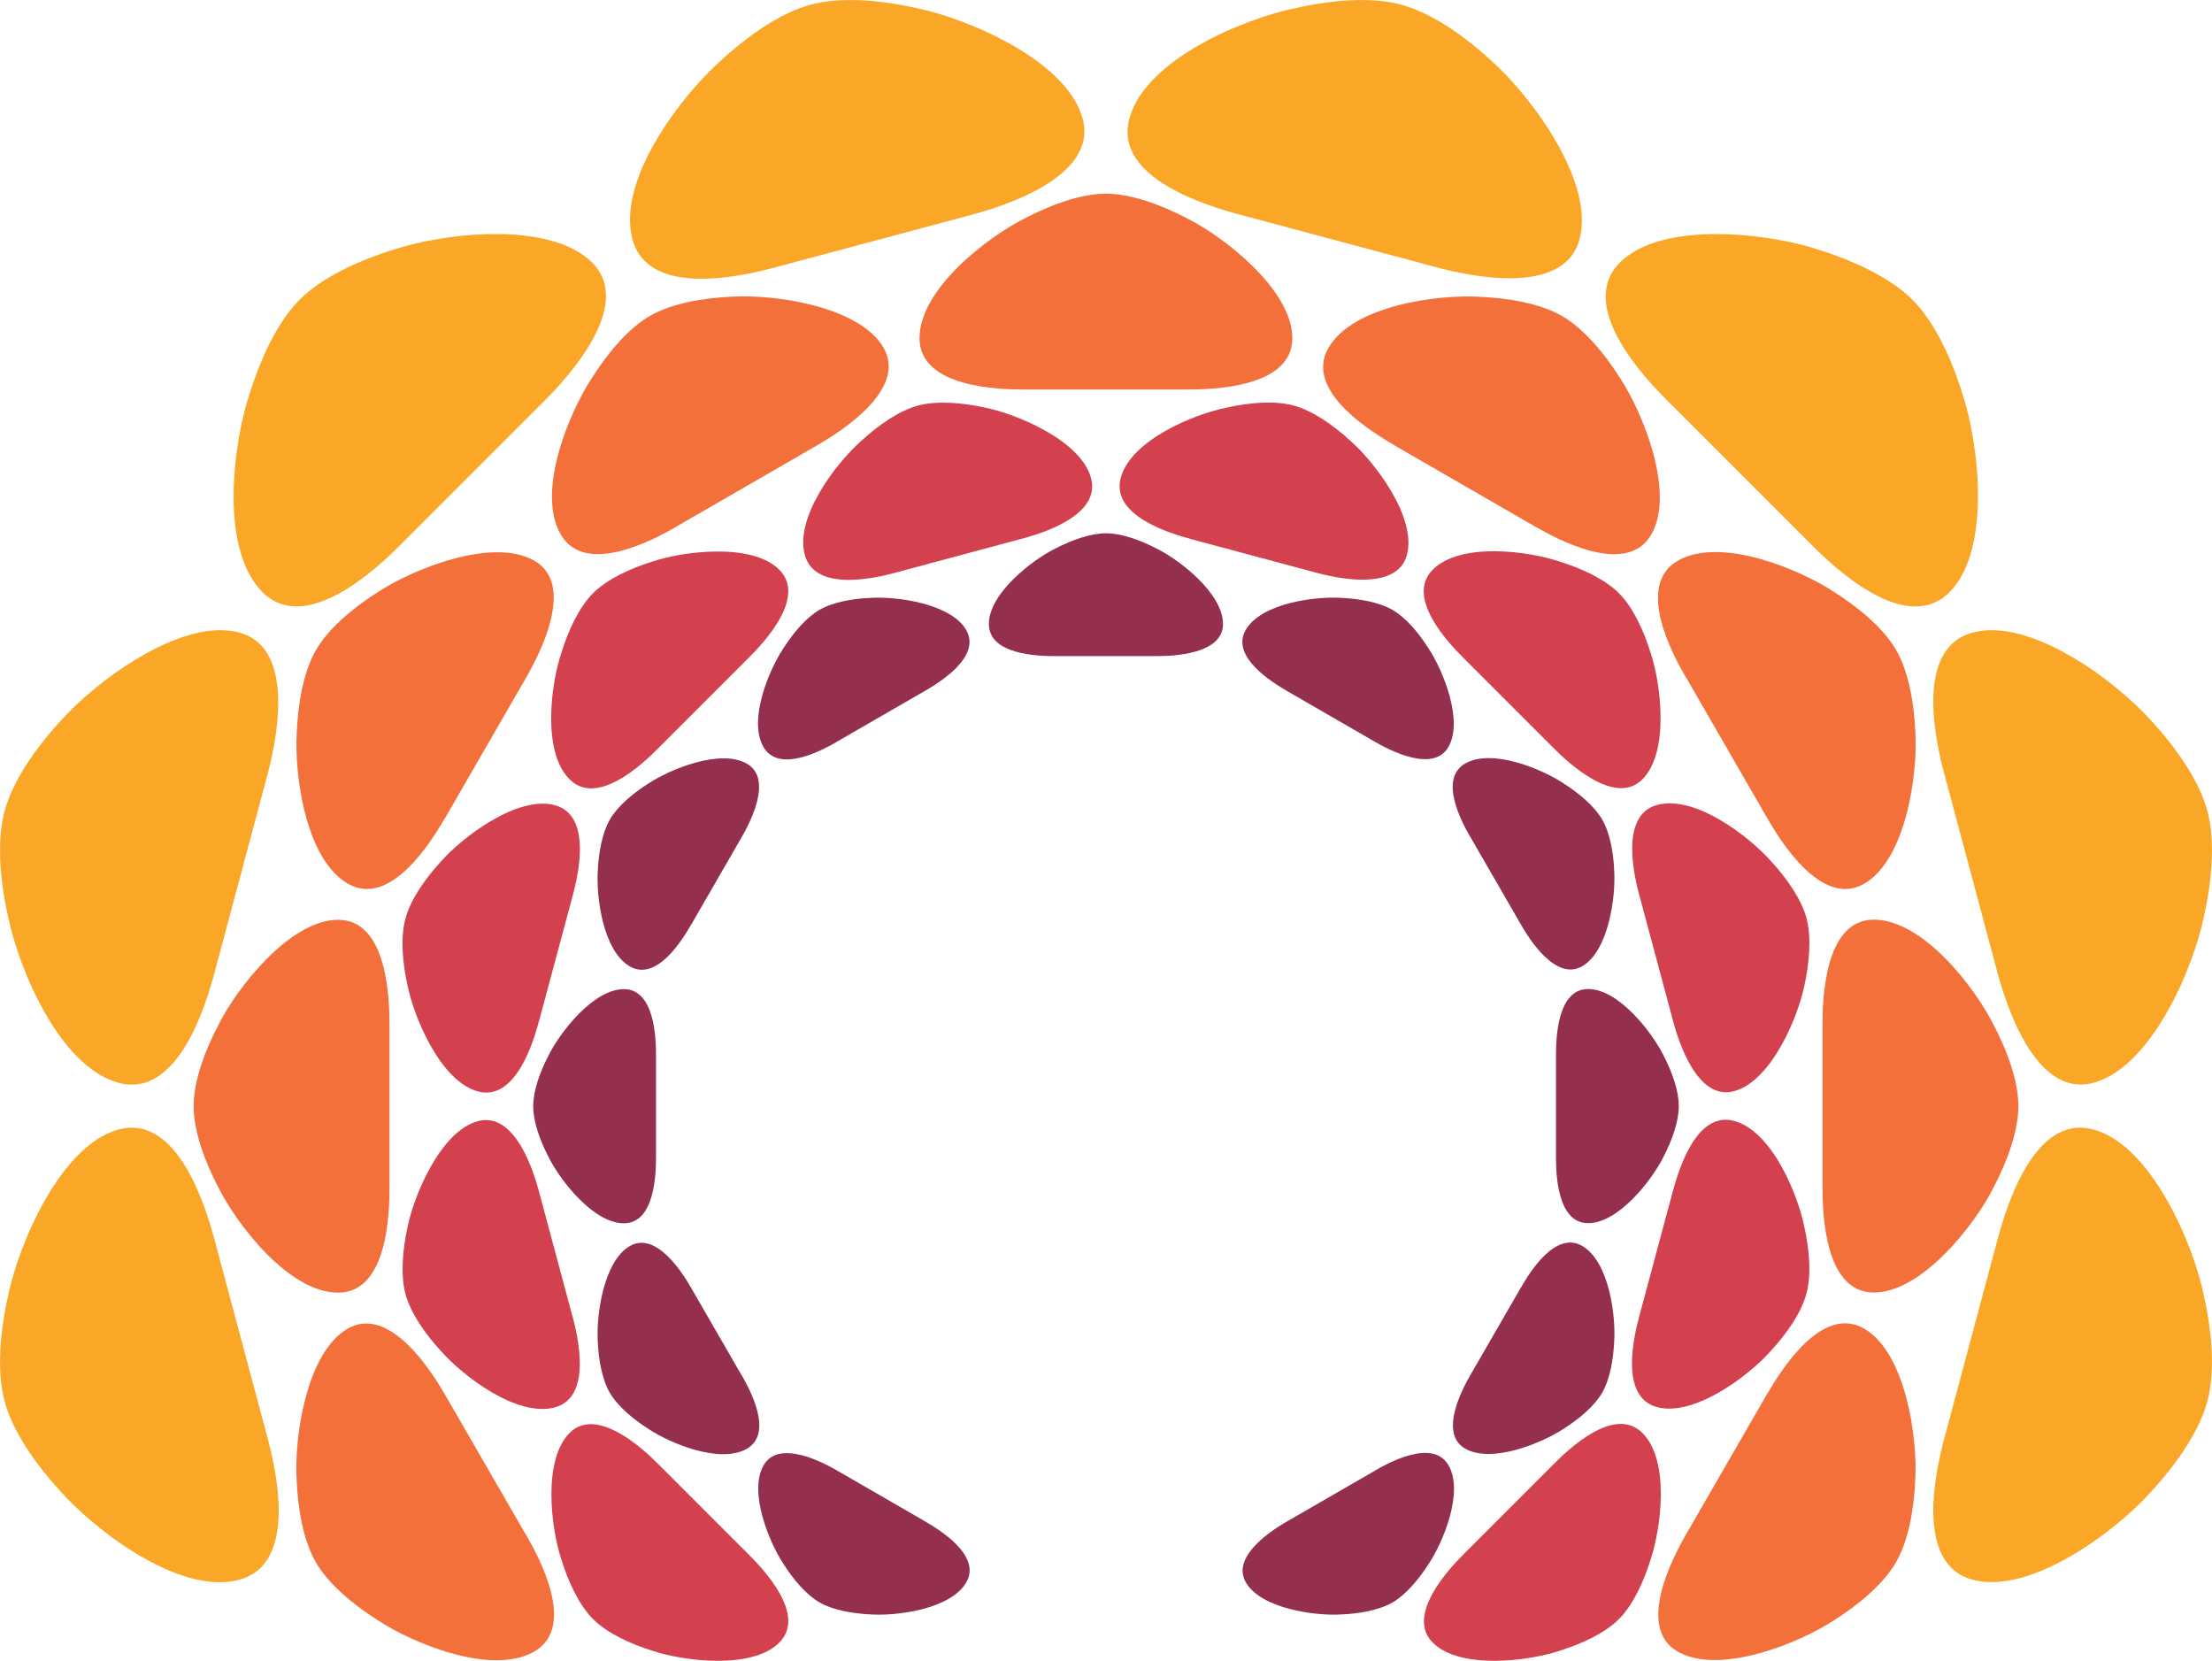
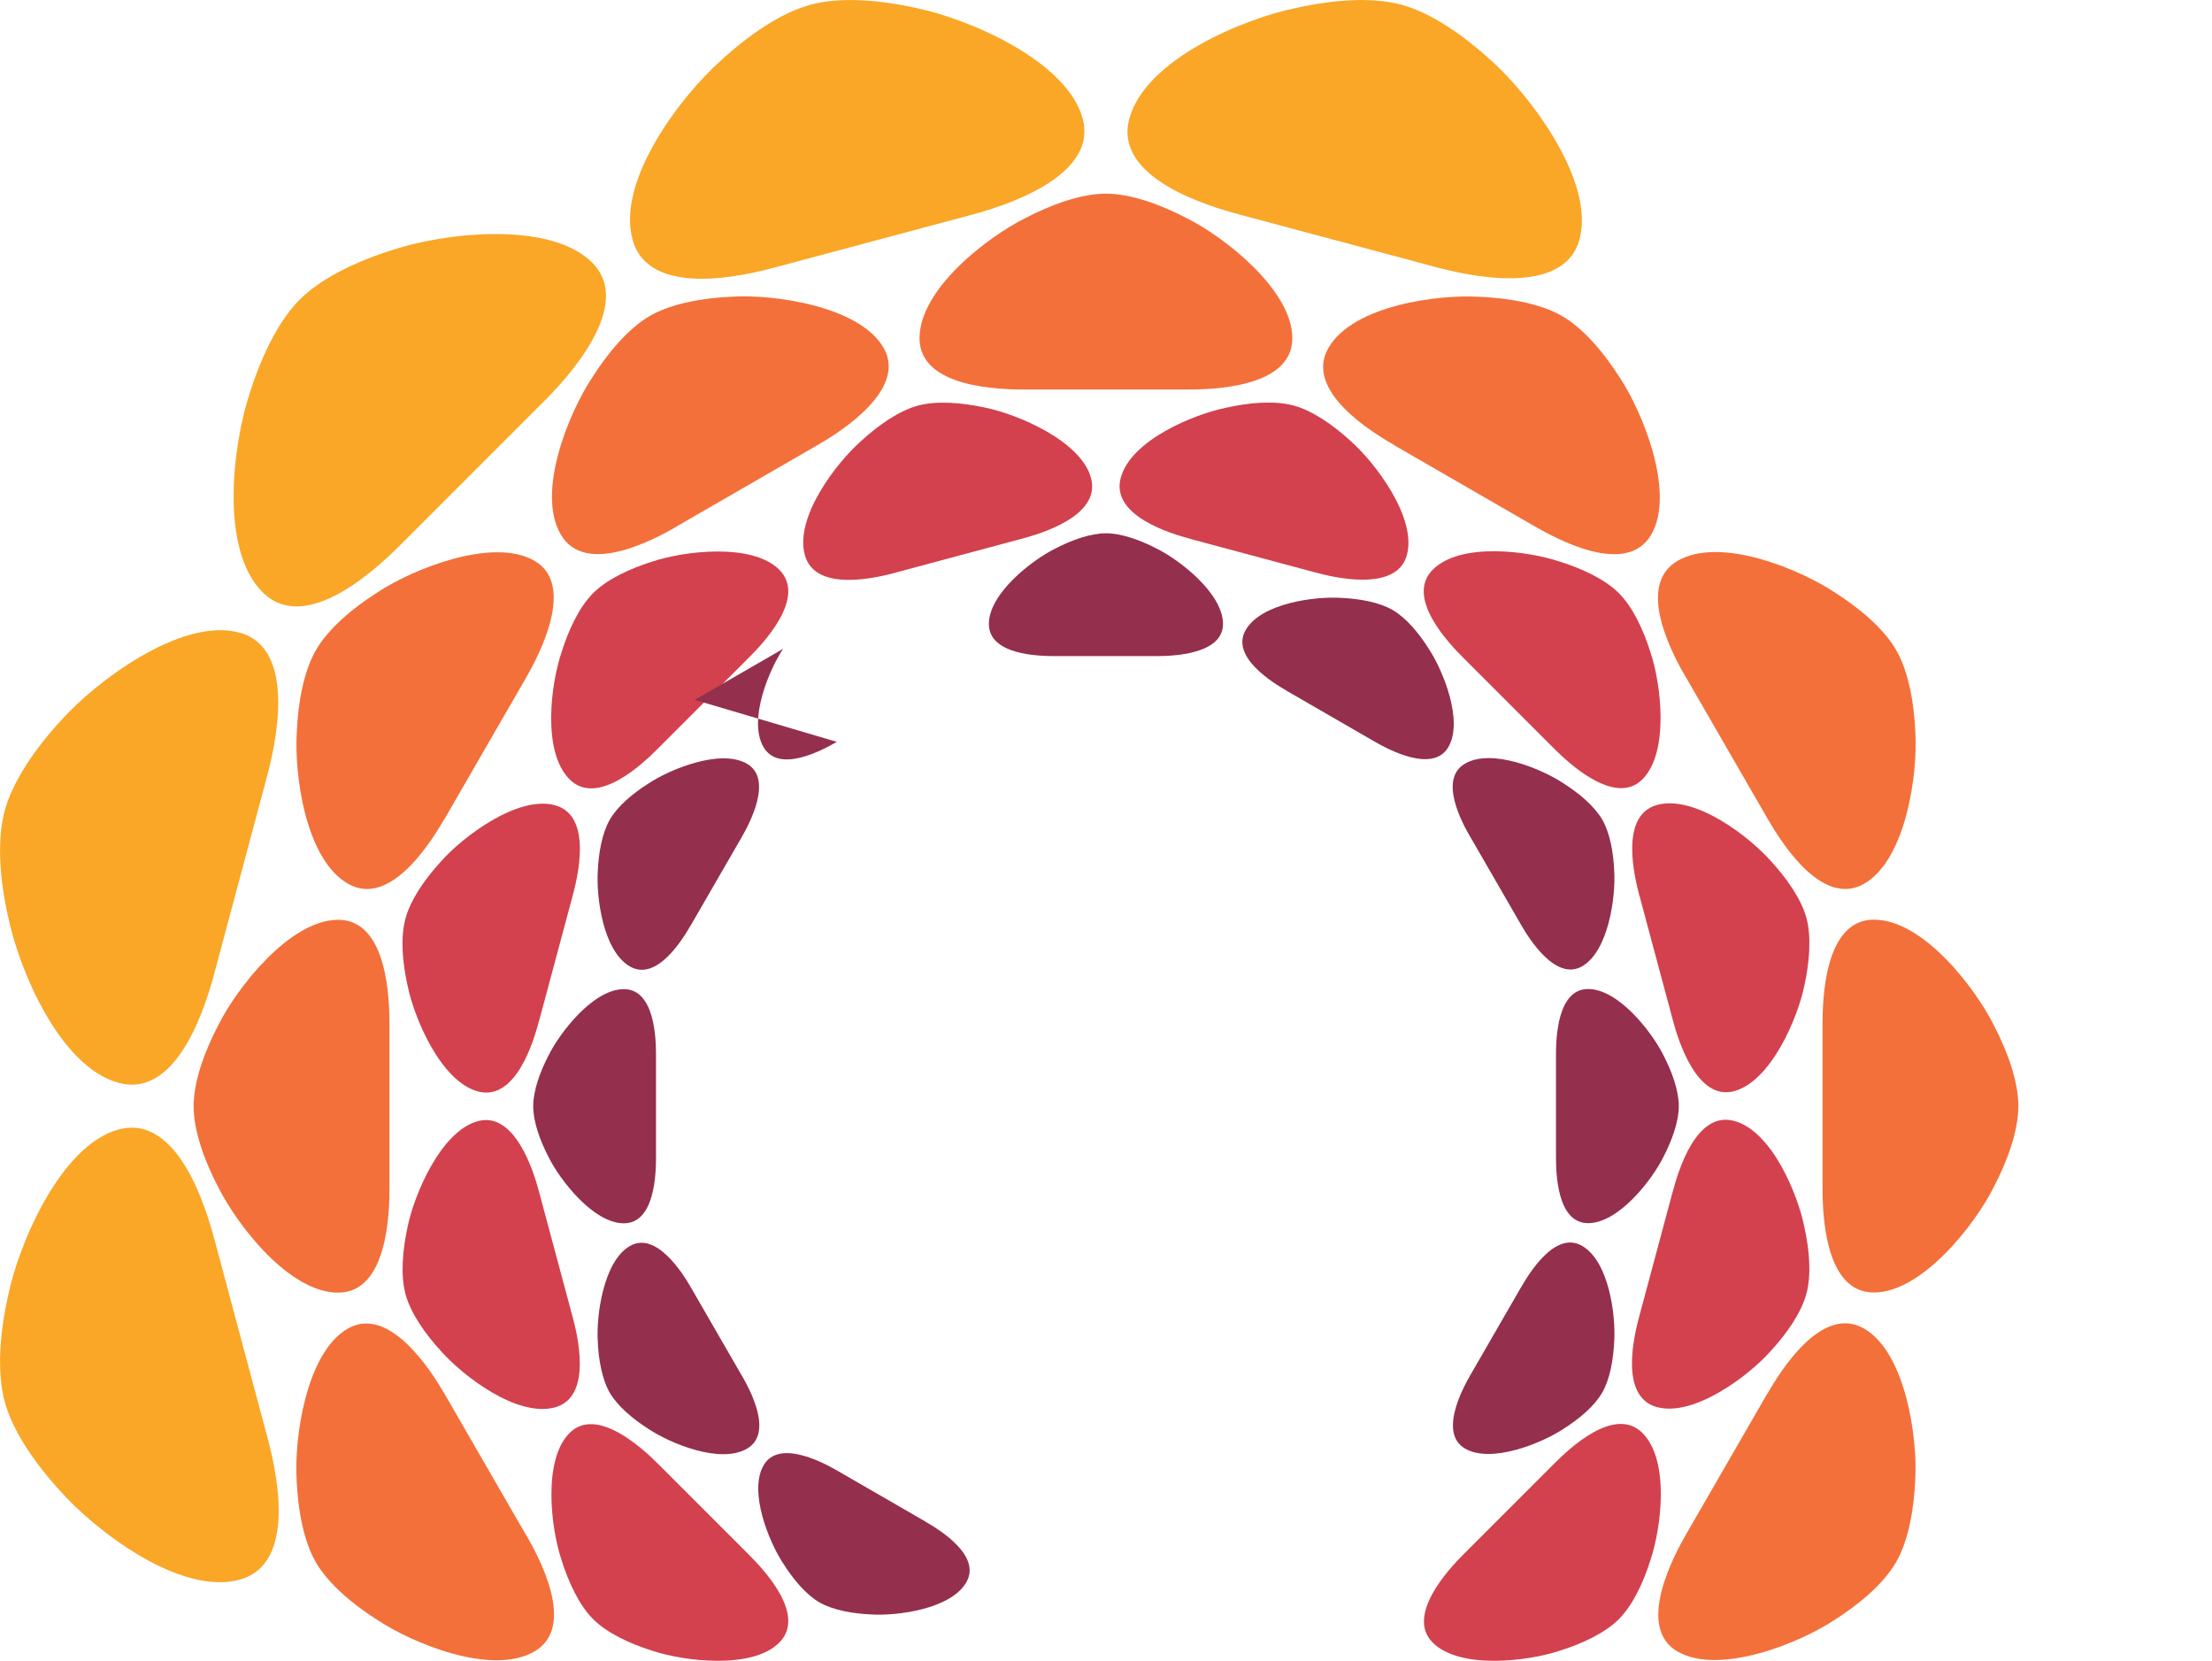
<svg xmlns="http://www.w3.org/2000/svg" version="1.1" width="161.75" height="121.43">
  <svg id="SvgjsSvg1004" data-name="Layer 2" viewBox="0 0 161.75 121.43">
    <defs>
      <style>
      .cls-1 {
        fill: #942f4d;
      }

      .cls-2 {
        fill: #f3703a;
      }

      .cls-3 {
        fill: #d2414d;
      }

      .cls-4 {
        fill: #faa627;
      }
    </style>
    </defs>
    <g id="SvgjsG1003" data-name="Layer 1">
      <g>
        <g>
          <path class="cls-4" d="M56.75,19.53c-2.19.59-9.32,2.35-10.5-2.03s3.67-10.6,6.45-13.06c2-1.84,4.4-3.52,6.59-4.1,2.19-.59,5.11-.34,7.76.26,3.64.74,10.97,3.8,12.12,8.08s-5.89,6.42-8.07,7.01l-14.35,3.84Z" />
          <path class="cls-4" d="M19.53,105c.59,2.19,2.35,9.32-2.03,10.5s-10.6-3.67-13.06-6.45c-1.84-2-3.52-4.4-4.1-6.59-.59-2.19-.34-5.11.26-7.76.74-3.64,3.8-10.97,8.08-12.12,4.38-1.17,6.42,5.89,7.01,8.07l3.84,14.35Z" />
-           <path class="cls-4" d="M142.22,56.75c-.59-2.19-2.35-9.32,2.03-10.5,4.28-1.15,10.6,3.67,13.06,6.45,1.84,2,3.52,4.4,4.1,6.59.59,2.19.34,5.11-.26,7.76-.74,3.64-3.8,10.97-8.08,12.12s-6.42-5.89-7.01-8.07l-3.84-14.35Z" />
          <path class="cls-4" d="M29.31,39.81c-1.6,1.6-6.9,6.69-10.11,3.49s-2.12-11.02-.94-14.54c.81-2.59,2.05-5.24,3.65-6.85,1.6-1.6,4.26-2.85,6.85-3.65,3.52-1.18,11.4-2.19,14.54.94s-1.89,8.51-3.49,10.11l-10.5,10.5Z" />
-           <path class="cls-4" d="M121.94,29.31c-1.6-1.6-6.69-6.9-3.49-10.11,3.13-3.13,11.02-2.12,14.54-.94,2.59.81,5.24,2.05,6.85,3.65,1.6,1.6,2.85,4.26,3.65,6.85,1.18,3.52,2.19,11.4-.94,14.54-3.21,3.21-8.51-1.89-10.11-3.49l-10.5-10.5Z" />
          <path class="cls-4" d="M15.69,71.1c-.59,2.19-2.63,9.25-7.01,8.07s-7.34-8.48-8.08-12.12c-.6-2.65-.85-5.57-.26-7.76.59-2.19,2.26-4.59,4.1-6.59,2.46-2.78,8.78-7.6,13.06-6.45s2.62,8.31,2.03,10.5l-3.84,14.35Z" />
-           <path class="cls-4" d="M146.06,90.65c.59-2.19,2.63-9.25,7.01-8.07,4.28,1.15,7.34,8.48,8.08,12.12.6,2.65.85,5.57.26,7.76-.59,2.19-2.26,4.59-4.1,6.59-2.46,2.78-8.78,7.6-13.06,6.45-4.38-1.17-2.62-8.31-2.03-10.5l3.84-14.35Z" />
          <path class="cls-4" d="M90.65,15.69c-2.19-.59-9.25-2.63-8.07-7.01s8.48-7.34,12.12-8.08c2.65-.6,5.57-.85,7.76-.26,2.19.59,4.59,2.26,6.59,4.1,2.78,2.46,7.6,8.78,6.45,13.06s-8.31,2.62-10.5,2.03l-14.35-3.84Z" />
        </g>
        <g>
          <path class="cls-2" d="M49.53,38.47c-1.57.91-6.72,3.74-8.53.6s.64-8.95,2.28-11.43c1.16-1.84,2.67-3.63,4.24-4.54,1.57-.91,3.88-1.32,6.05-1.41,2.97-.18,9.27.67,11.04,3.74s-3.22,6.18-4.79,7.09l-10.29,5.94Z" />
          <path class="cls-2" d="M38.47,112.22c.91,1.57,3.74,6.72.6,8.53s-8.95-.64-11.43-2.28c-1.84-1.16-3.63-2.67-4.54-4.24-.91-1.57-1.32-3.88-1.41-6.05-.18-2.97.67-9.27,3.74-11.04s6.18,3.22,7.09,4.79l5.94,10.29Z" />
          <path class="cls-2" d="M123.28,49.53c-.91-1.57-3.74-6.72-.6-8.53s8.95.64,11.43,2.28c1.84,1.16,3.63,2.67,4.54,4.24.91,1.57,1.32,3.88,1.41,6.05.18,2.97-.67,9.27-3.74,11.04-3.14,1.81-6.18-3.22-7.09-4.79l-5.94-10.29Z" />
          <path class="cls-2" d="M32.53,59.82c-.91,1.57-3.95,6.6-7.09,4.79s-3.92-8.07-3.74-11.04c.09-2.17.5-4.48,1.41-6.05.91-1.57,2.7-3.08,4.54-4.24,2.48-1.64,8.36-4.05,11.43-2.28s.3,6.96-.6,8.53l-5.94,10.29Z" />
          <path class="cls-2" d="M129.22,101.93c.91-1.57,3.95-6.6,7.09-4.79,3.07,1.77,3.92,8.07,3.74,11.04-.09,2.17-.5,4.48-1.41,6.05-.91,1.57-2.7,3.08-4.54,4.24-2.48,1.64-8.36,4.05-11.43,2.28s-.3-6.96.6-8.53l5.94-10.29Z" />
          <path class="cls-2" d="M101.93,32.53c-1.57-.91-6.6-3.95-4.79-7.09s8.07-3.92,11.04-3.74c2.17.09,4.48.5,6.05,1.41,1.57.91,3.08,2.7,4.24,4.54,1.64,2.48,4.05,8.36,2.28,11.43-1.81,3.14-6.96.3-8.53-.6l-10.29-5.94Z" />
          <path class="cls-2" d="M28.48,86.82c0,1.81-.12,7.69-3.75,7.69s-7.43-5.03-8.76-7.69c-1.01-1.92-1.81-4.13-1.81-5.94,0-1.81.8-4.02,1.81-5.94,1.32-2.66,5.21-7.69,8.76-7.69,3.63,0,3.75,5.88,3.75,7.69v11.88Z" />
          <path class="cls-2" d="M133.27,74.93c0-1.81.12-7.69,3.75-7.69s7.43,5.03,8.76,7.69c1.01,1.92,1.81,4.13,1.81,5.94,0,1.81-.8,4.02-1.81,5.94-1.32,2.66-5.21,7.69-8.76,7.69-3.63,0-3.75-5.88-3.75-7.69v-11.88Z" />
          <path class="cls-2" d="M74.93,28.48c-1.81,0-7.69-.12-7.69-3.75s5.03-7.43,7.69-8.76c1.92-1.01,4.13-1.81,5.94-1.81,1.81,0,4.02.8,5.94,1.81,2.66,1.32,7.69,5.21,7.69,8.76,0,3.63-5.88,3.75-7.69,3.75h-11.88Z" />
        </g>
        <g>
          <path class="cls-3" d="M48.08,54.76c-1.02,1.02-4.39,4.26-6.43,2.22s-1.35-7.01-.6-9.25c.51-1.65,1.3-3.34,2.32-4.36,1.02-1.02,2.71-1.81,4.36-2.32,2.24-.75,7.25-1.39,9.25.6,2.04,2.04-1.2,5.41-2.22,6.43l-6.68,6.68Z" />
          <path class="cls-3" d="M113.67,106.99c1.02-1.02,4.39-4.26,6.43-2.22s1.35,7.01.6,9.25c-.51,1.65-1.3,3.34-2.32,4.36-1.02,1.02-2.71,1.81-4.36,2.32-2.24.75-7.25,1.39-9.25-.6s1.2-5.41,2.22-6.43l6.68-6.68Z" />
          <path class="cls-3" d="M54.76,113.67c1.02,1.02,4.26,4.39,2.22,6.43-1.99,1.99-7.01,1.35-9.25.6-1.65-.51-3.34-1.3-4.36-2.32-1.02-1.02-1.81-2.71-2.32-4.36-.75-2.24-1.39-7.25.6-9.25s5.41,1.2,6.43,2.22l6.68,6.68Z" />
          <path class="cls-3" d="M106.99,48.08c-1.02-1.02-4.26-4.39-2.22-6.43s7.01-1.35,9.25-.6c1.65.51,3.34,1.3,4.36,2.32,1.02,1.02,1.81,2.71,2.32,4.36.75,2.24,1.39,7.25-.6,9.25s-5.41-1.2-6.43-2.22l-6.68-6.68Z" />
          <path class="cls-3" d="M39.41,74.66c-.37,1.39-1.67,5.88-4.46,5.14-2.72-.73-4.67-5.39-5.14-7.71-.38-1.69-.54-3.54-.16-4.93.37-1.39,1.44-2.92,2.61-4.19,1.56-1.77,5.58-4.83,8.31-4.1,2.79.75,1.67,5.28,1.29,6.68l-2.45,9.13Z" />
          <path class="cls-3" d="M122.33,87.09c.37-1.39,1.67-5.88,4.46-5.14s4.67,5.39,5.14,7.71c.38,1.69.54,3.54.16,4.93-.37,1.39-1.44,2.92-2.61,4.19-1.56,1.77-5.58,4.83-8.31,4.1-2.79-.75-1.67-5.28-1.29-6.68l2.45-9.13Z" />
          <path class="cls-3" d="M87.09,39.41c-1.39-.37-5.88-1.67-5.14-4.46s5.39-4.67,7.71-5.14c1.69-.38,3.54-.54,4.93-.16,1.39.37,2.92,1.44,4.19,2.61,1.77,1.56,4.83,5.58,4.1,8.31s-5.28,1.67-6.68,1.29l-9.13-2.45Z" />
          <path class="cls-3" d="M41.86,96.22c.37,1.39,1.49,5.93-1.29,6.68s-6.74-2.33-8.31-4.1c-1.17-1.27-2.24-2.8-2.61-4.19-.37-1.39-.21-3.25.16-4.93.47-2.31,2.42-6.98,5.14-7.71s4.09,3.74,4.46,5.14l2.45,9.13Z" />
          <path class="cls-3" d="M119.89,65.53c-.37-1.39-1.49-5.93,1.29-6.68s6.74,2.33,8.31,4.1c1.17,1.27,2.24,2.8,2.61,4.19.37,1.39.21,3.25-.16,4.93-.47,2.31-2.42,6.98-5.14,7.71s-4.09-3.74-4.46-5.14l-2.45-9.13Z" />
          <path class="cls-3" d="M65.53,41.86c-1.39.37-5.93,1.49-6.68-1.29s2.33-6.74,4.1-8.31c1.27-1.17,2.8-2.24,4.19-2.61,1.39-.37,3.25-.21,4.93.16,2.31.47,6.98,2.42,7.71,5.14.75,2.79-3.74,4.09-5.14,4.46l-9.13,2.45Z" />
        </g>
        <g>
          <path class="cls-1" d="M50.51,67.65c-.57.99-2.48,4.15-4.45,3.01s-2.46-5.07-2.35-6.93c.06-1.36.31-2.81.88-3.8.57-.99,1.69-1.93,2.85-2.66,1.56-1.03,5.25-2.55,7.18-1.43s.19,4.37-.38,5.36l-3.73,6.46Z" />
          <path class="cls-1" d="M111.24,94.1c.57-.99,2.48-4.15,4.45-3.01s2.46,5.07,2.35,6.93c-.06,1.36-.31,2.81-.88,3.8-.57.99-1.69,1.93-2.85,2.66-1.56,1.03-5.25,2.55-7.18,1.43s-.19-4.37.38-5.36l3.73-6.46Z" />
          <path class="cls-1" d="M67.65,111.24c.99.57,4.15,2.48,3.01,4.45s-5.07,2.46-6.93,2.35c-1.36-.06-2.81-.31-3.8-.88-.99-.57-1.93-1.69-2.66-2.85-1.03-1.56-2.55-5.25-1.43-7.18s4.37-.19,5.36.38l6.46,3.73Z" />
          <path class="cls-1" d="M94.1,50.51c-.99-.57-4.15-2.48-3.01-4.45s5.07-2.46,6.93-2.35c1.36.06,2.81.31,3.8.88.99.57,1.93,1.69,2.66,2.85,1.03,1.56,2.55,5.25,1.43,7.18s-4.37.19-5.36-.38l-6.46-3.73Z" />
          <path class="cls-1" d="M47.97,84.61c0,1.14-.07,4.83-2.35,4.83-2.23,0-4.67-3.16-5.5-4.83-.63-1.21-1.13-2.59-1.13-3.73,0-1.14.5-2.52,1.13-3.73.83-1.67,3.27-4.83,5.5-4.83,2.28,0,2.35,3.69,2.35,4.83v7.46Z" />
          <path class="cls-1" d="M113.78,77.14c0-1.14.07-4.83,2.35-4.83,2.23,0,4.67,3.16,5.5,4.83.63,1.21,1.13,2.59,1.13,3.73,0,1.14-.5,2.52-1.13,3.73-.83,1.67-3.27,4.83-5.5,4.83-2.28,0-2.35-3.69-2.35-4.83v-7.46Z" />
          <path class="cls-1" d="M77.14,47.97c-1.14,0-4.83-.07-4.83-2.35,0-2.23,3.16-4.67,4.83-5.5,1.21-.63,2.59-1.13,3.73-1.13,1.14,0,2.52.5,3.73,1.13,1.67.83,4.83,3.27,4.83,5.5s-3.69,2.35-4.83,2.35h-7.46Z" />
          <path class="cls-1" d="M54.24,100.56c.57.99,2.35,4.22.38,5.36s-5.62-.4-7.18-1.43c-1.15-.73-2.28-1.68-2.85-2.66-.57-.99-.83-2.44-.88-3.8-.11-1.86.42-5.82,2.35-6.93s3.88,2.02,4.45,3.01l3.73,6.46Z" />
          <path class="cls-1" d="M107.51,61.19c-.57-.99-2.35-4.22-.38-5.36s5.62.4,7.18,1.43c1.15.73,2.28,1.68,2.85,2.66.57.99.83,2.44.88,3.8.11,1.86-.42,5.82-2.35,6.93s-3.88-2.02-4.45-3.01l-3.73-6.46Z" />
-           <path class="cls-1" d="M100.56,107.51c.99-.57,4.22-2.35,5.36-.38s-.4,5.62-1.43,7.18c-.73,1.15-1.68,2.28-2.66,2.85-.99.57-2.44.83-3.8.88-1.86.11-5.82-.42-6.93-2.35s2.02-3.88,3.01-4.45l6.46-3.73Z" />
-           <path class="cls-1" d="M61.19,54.24c-.99.57-4.22,2.35-5.36.38s.4-5.62,1.43-7.18c.73-1.15,1.68-2.28,2.66-2.85.99-.57,2.44-.83,3.8-.88,1.86-.11,5.82.42,6.93,2.35,1.14,1.97-2.02,3.88-3.01,4.45l-6.46,3.73Z" />
+           <path class="cls-1" d="M61.19,54.24c-.99.57-4.22,2.35-5.36.38s.4-5.62,1.43-7.18l-6.46,3.73Z" />
        </g>
      </g>
    </g>
  </svg>
  <style>@media (prefers-color-scheme: light) { :root { filter: none; } }
@media (prefers-color-scheme: dark) { :root { filter: none; } }
</style>
</svg>